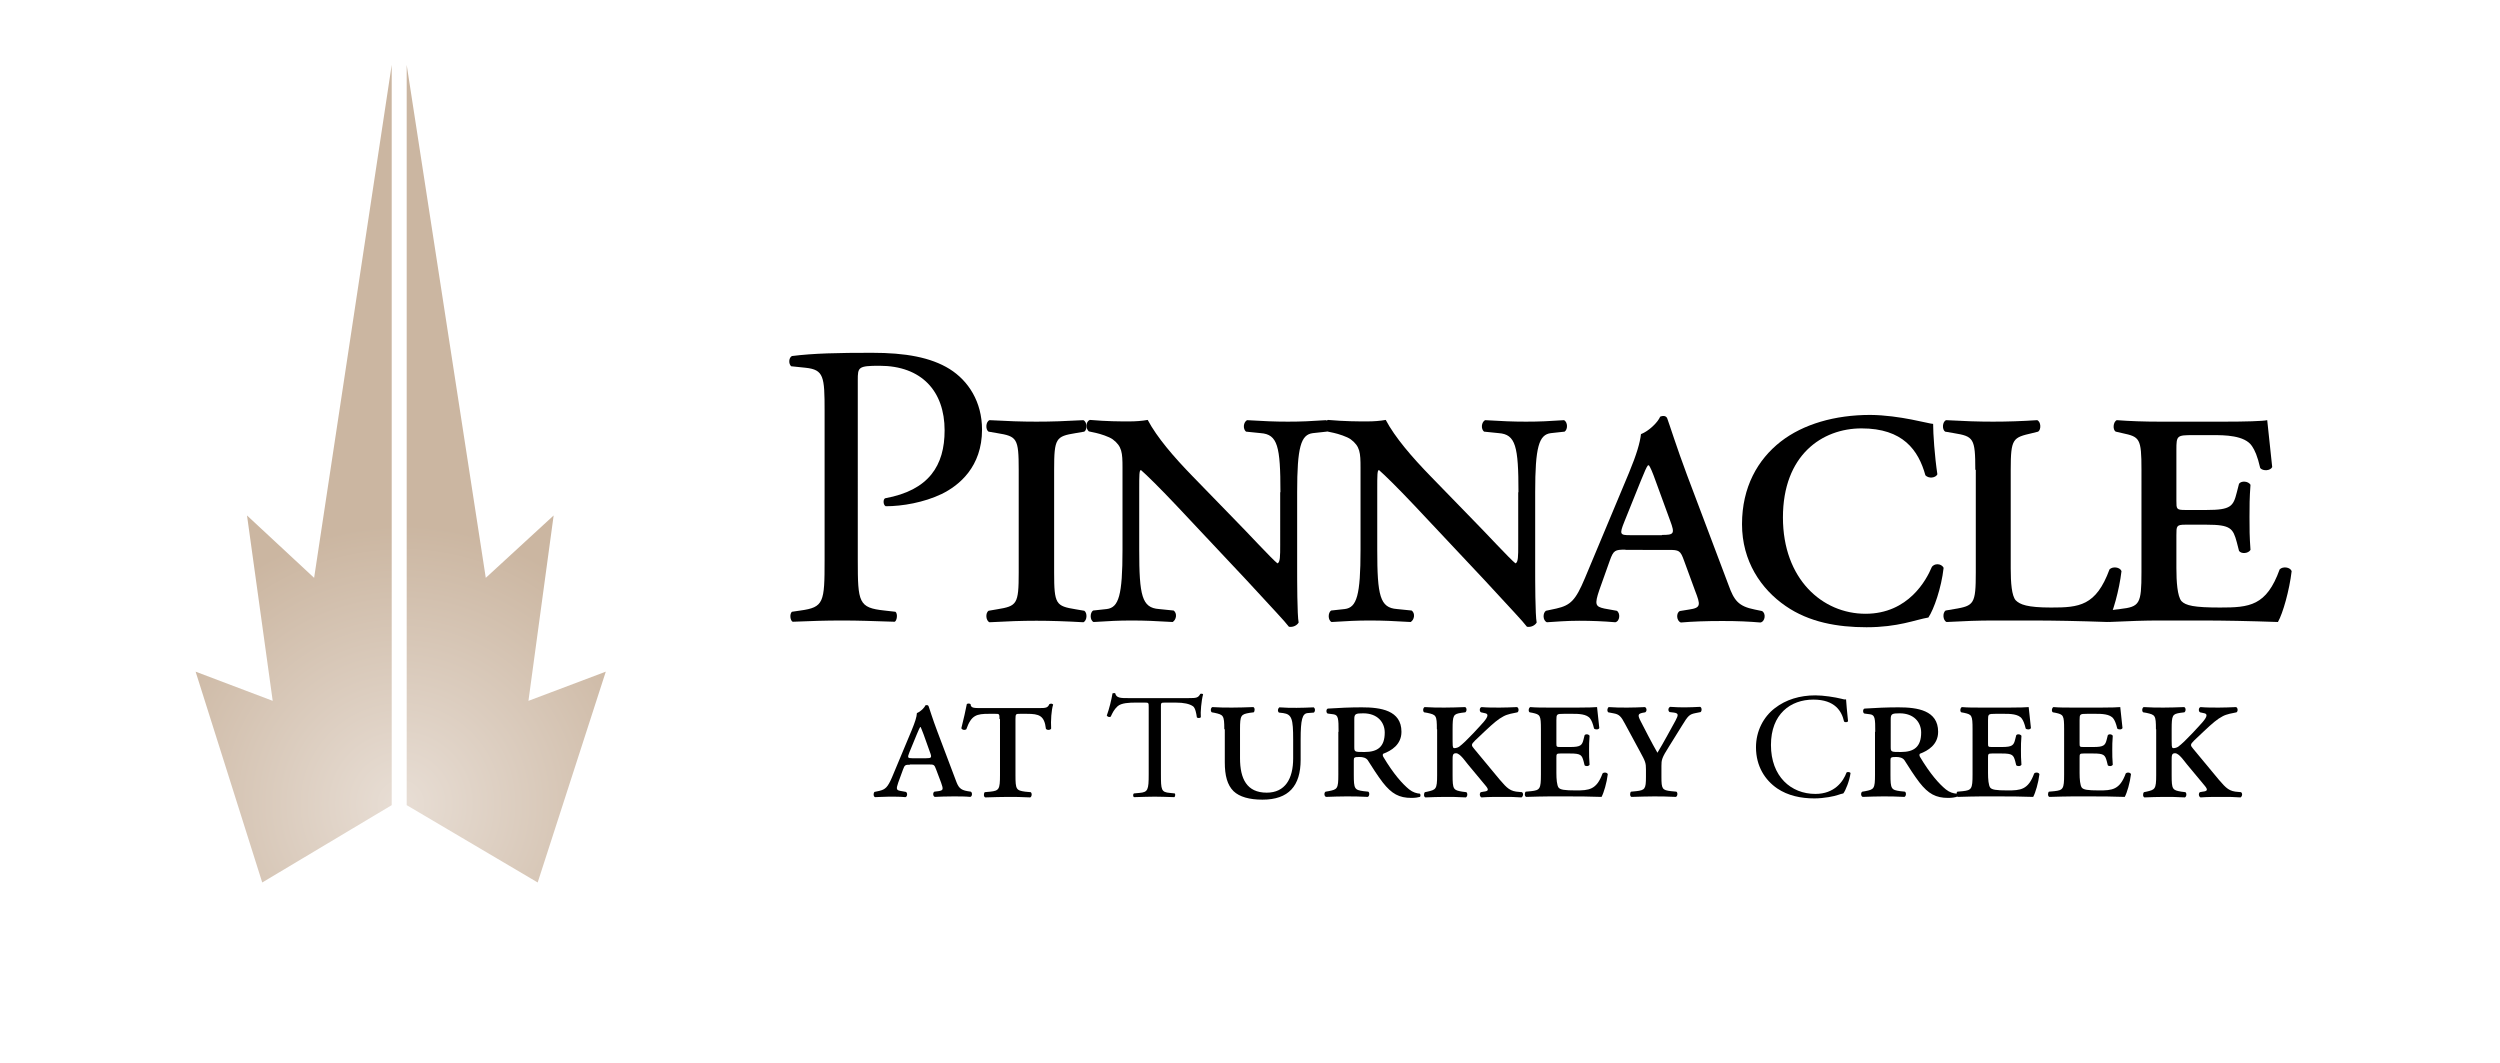
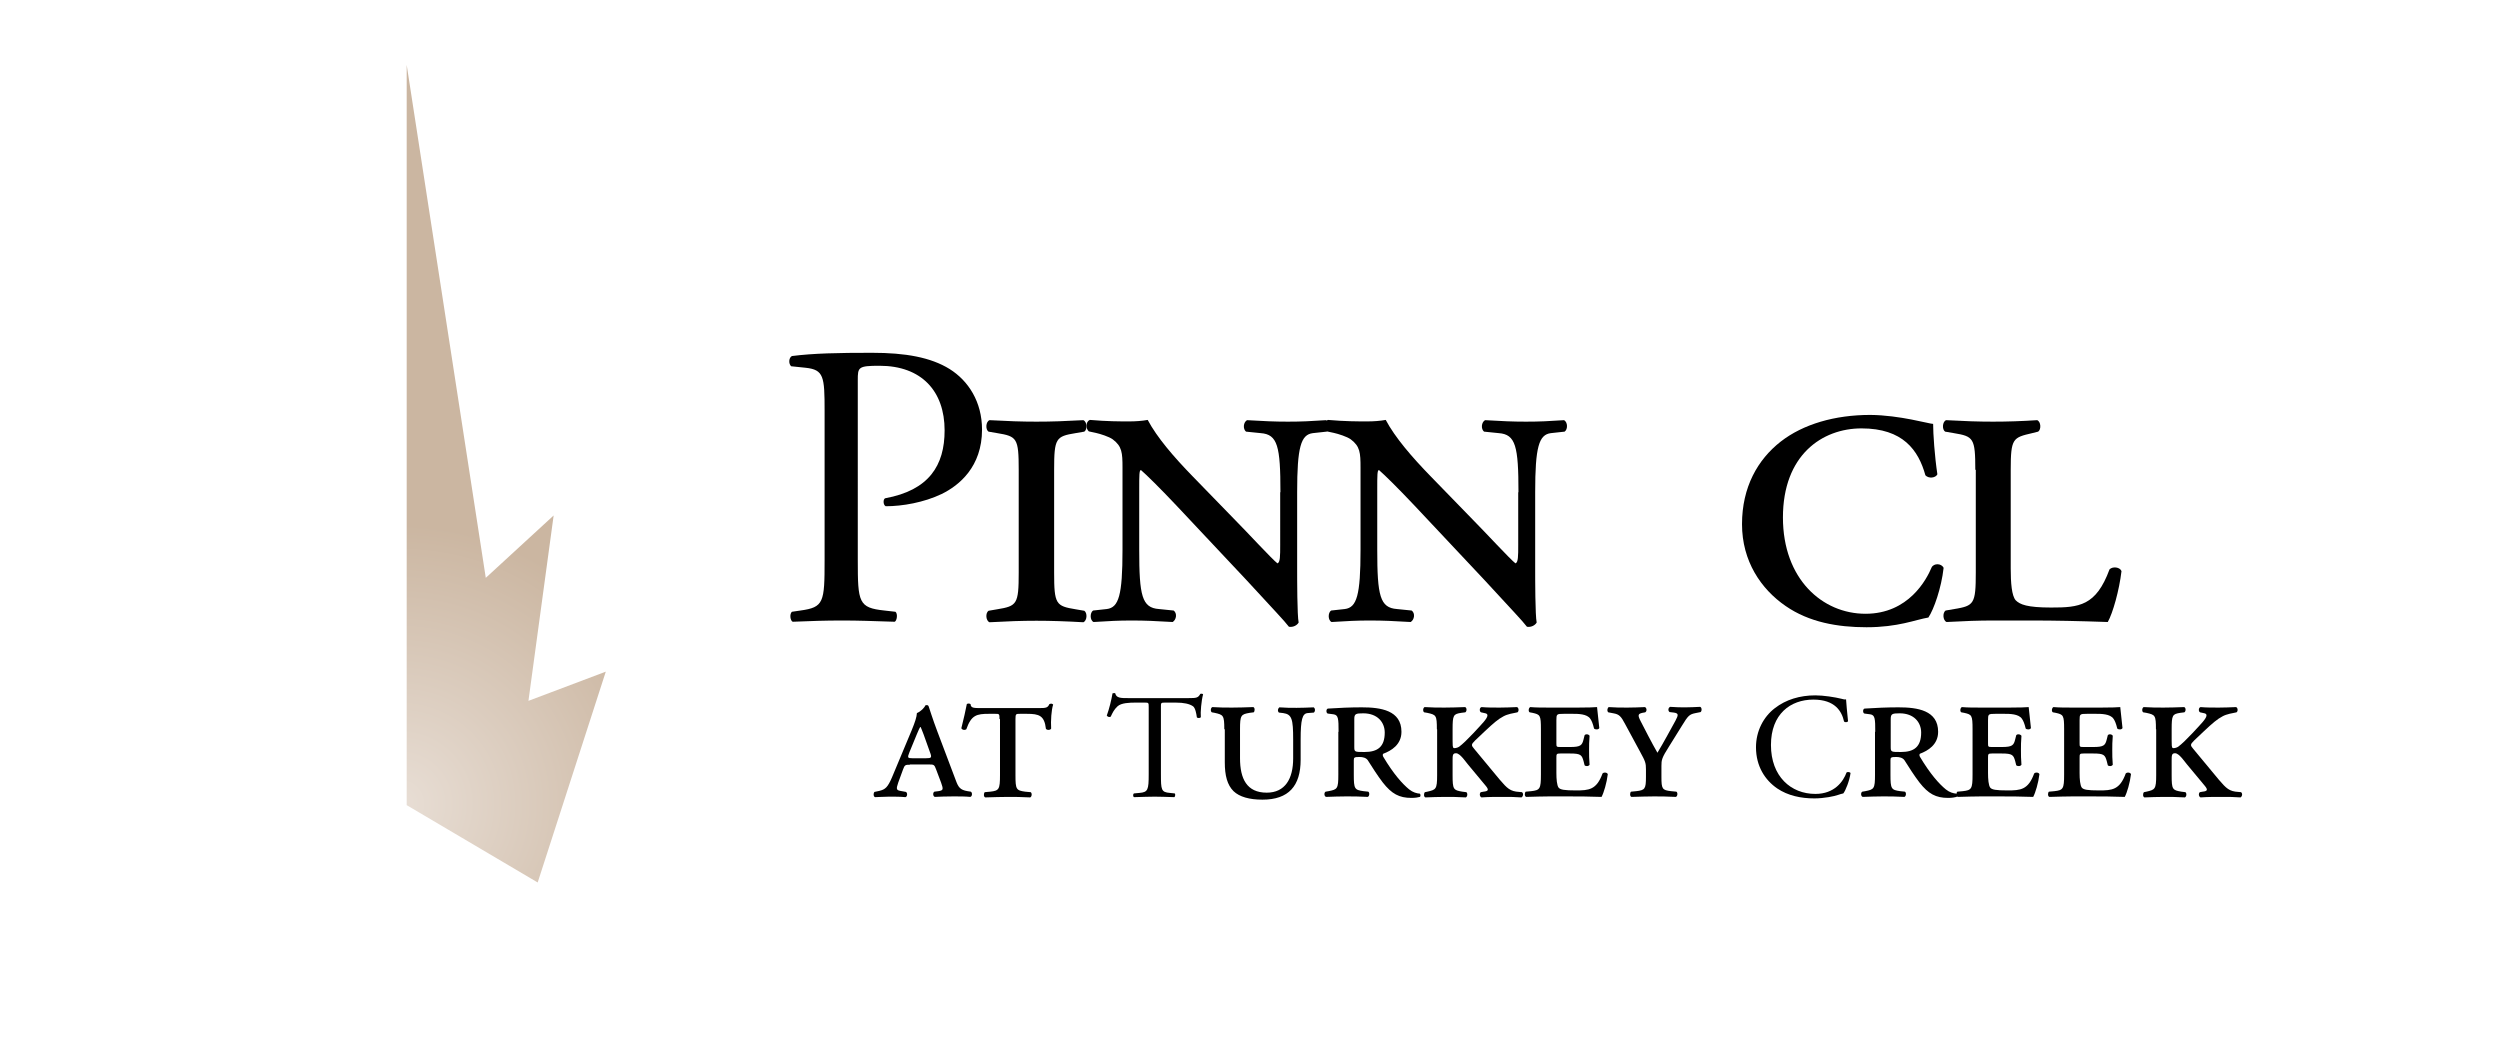
<svg xmlns="http://www.w3.org/2000/svg" version="1.1" x="0px" y="0px" viewBox="0 0 1002 426" style="enable-background:new 0 0 1002 426;" xml:space="preserve">
  <style type="text/css">
	.st0{fill:url(#SVGID_1_);}
	.st1{fill:url(#SVGID_00000016073004050268973530000000998251184170573733_);}
</style>
  <g id="ORIGINAL">
</g>
  <g id="Layer_2">
    <g>
      <path d="M343.8,224.5c0,17,0.3,19.1,10.7,20.2l4.4,0.5c1,0.8,0.6,3.6-0.3,4c-9.2-0.3-14.6-0.5-21.1-0.5c-6.8,0-12.6,0.2-19.8,0.5    c-1-0.5-1.3-3.1-0.3-4l3.4-0.5c9.4-1.3,9.7-3.2,9.7-20.2v-59.8c0-13.8-0.3-16.5-7.6-17.3l-5.8-0.6c-1.1-1-1-3.4,0.3-4.1    c8.6-1.1,18.6-1.3,32.1-1.3c13.4,0,23.5,1.8,31.1,6.5c7.5,4.7,13,13.1,13,24.3c0,14.9-9.2,22.4-16.2,25.8    c-7.1,3.4-15.7,4.9-22.4,4.9c-1.1-0.5-1.1-2.9-0.2-3.2c17.5-3.2,23.8-13.1,23.8-27.2c0-15.7-9.2-25.9-26.1-25.9    c-8.6,0-8.7,0.6-8.7,5.8V224.5z" />
      <path d="M408.3,188.3c0-12.7-0.7-13.4-8.6-14.7l-3.5-0.6c-1.3-0.9-1.1-4,0.4-4.6c7.2,0.4,12.9,0.6,18.8,0.6    c5.9,0,11.6-0.2,18.8-0.6c1.5,0.6,1.7,3.7,0.4,4.6l-3.5,0.6c-7.9,1.3-8.6,2-8.6,14.7v41.2c0,12.7,0.7,13.4,8.6,14.7l3.5,0.6    c1.3,0.9,1.1,4-0.4,4.6c-7-0.4-13.1-0.6-18.8-0.6c-5.9,0-11.6,0.2-18.8,0.6c-1.5-0.6-1.7-3.7-0.4-4.6l3.5-0.6    c7.9-1.3,8.6-2,8.6-14.7V188.3z" />
      <path d="M513.2,197.3c0-18.4-1.1-23.2-7.9-23.7l-5.9-0.6c-1.3-1.1-1.1-3.7,0.4-4.6c6.8,0.4,11,0.6,16.4,0.6    c5.3,0,9.4-0.2,15.3-0.6c1.5,0.9,1.5,3.7,0.2,4.6l-5.5,0.6c-4.8,0.6-6.3,5.5-6.3,23.7v30.9c0,3.7,0,18.6,0.6,21.3    c-0.6,1.1-2.2,2-3.9,1.7c-2-2.6-5.7-6.4-17.1-18.8l-28-29.8c-7-7.4-11.8-12.1-14.2-14.2c-0.7,0-0.7,2-0.7,7.7v24.3    c0,18.4,1.1,23.2,7.9,23.7l5.9,0.6c1.5,1.1,1.1,3.7-0.4,4.6c-6.8-0.4-11-0.6-16.4-0.6s-8.8,0.2-15.3,0.6c-1.5-0.7-1.5-3.7-0.2-4.6    l5.5-0.6c4.8-0.6,6.3-5.5,6.3-23.7v-32.9c0-6.1-0.2-8.6-3.9-11.4c-1.5-1.1-5-2.2-6.8-2.6l-2.8-0.6c-1.3-1.1-1.3-3.9,0.4-4.6    c7,0.6,12,0.6,15.8,0.6c2.6,0,5.2-0.2,7.4-0.6c3.7,7,10.5,14.9,18,22.6l17.3,17.8c4,4,14.7,15.6,16.7,17.1    c1.1-0.4,1.1-2.9,1.1-7.4V197.3z" />
      <path d="M608.6,197.3c0-18.4-1.1-23.2-7.9-23.7l-5.9-0.6c-1.3-1.1-1.1-3.7,0.4-4.6c6.8,0.4,11,0.6,16.4,0.6s9.4-0.2,15.3-0.6    c1.5,0.9,1.5,3.7,0.2,4.6l-5.5,0.6c-4.8,0.6-6.3,5.5-6.3,23.7v30.9c0,3.7,0,18.6,0.6,21.3c-0.6,1.1-2.2,2-3.9,1.7    c-2-2.6-5.7-6.4-17.1-18.8l-28-29.8c-7-7.4-11.8-12.1-14.2-14.2c-0.7,0-0.7,2-0.7,7.7v24.3c0,18.4,1.1,23.2,7.9,23.7l5.9,0.6    c1.5,1.1,1.1,3.7-0.4,4.6c-6.8-0.4-11-0.6-16.4-0.6c-5.3,0-8.8,0.2-15.3,0.6c-1.5-0.7-1.5-3.7-0.2-4.6l5.5-0.6    c4.8-0.6,6.3-5.5,6.3-23.7v-32.9c0-6.1-0.2-8.6-3.9-11.4c-1.5-1.1-5-2.2-6.8-2.6l-2.8-0.6c-1.3-1.1-1.3-3.9,0.4-4.6    c7,0.6,12,0.6,15.8,0.6c2.6,0,5.2-0.2,7.4-0.6c3.7,7,10.5,14.9,18,22.6l17.3,17.8c4,4,14.7,15.6,16.7,17.1    c1.1-0.4,1.1-2.9,1.1-7.4V197.3z" />
-       <path d="M651.5,220.3c-4.2,0-4.8,0.2-6.3,4.4l-4.2,11.8c-2,5.9-1.5,6.6,2,7.4l5,0.9c1.5,0.9,1.3,4.2-0.6,4.6    c-4.6-0.4-9.4-0.6-14.5-0.6c-5.2,0-9.6,0.4-12.9,0.6c-1.7-0.7-1.7-3.7-0.4-4.6l4.2-0.9c5.7-1.3,7.7-3.3,11.4-12.1l17.7-42.3    c3.1-7.5,4.4-12,4.8-15.5c3.3-1.3,6.8-4.8,7.7-7c1.5-0.6,2.6-0.2,2.9,0.9c0.7,1.8,3.7,11.4,7.9,22.6l16.6,44    c2.2,6.1,3.9,8.5,10.5,9.8l2.9,0.6c1.7,0.9,1.3,4.2-0.6,4.6c-4.8-0.4-9-0.6-15.3-0.6c-6.6,0-12,0.2-16.6,0.6    c-1.8-0.6-2-3.9-0.4-4.6l3.7-0.6c4.8-0.7,4.6-1.8,2.4-7.5l-4.4-12c-1.5-4.2-2-4.4-6.3-4.4H651.5z M666.1,214.4    c4.8,0,5.3-0.4,3.3-5.7l-5.7-15.6c-1.5-4.2-2.2-5.7-2.8-6.6h-0.4c-0.6,0.7-1.3,2.4-2.9,6.3l-6.6,16.4c-2,5-1.7,5.3,2.4,5.3H666.1z    " />
      <path d="M774.8,169.9c0,3.9,0.6,12.9,1.7,20.2c-0.7,1.5-3.5,1.8-4.8,0.4c-2.8-10.1-9-18.8-25.6-18.8c-15.8,0-31.5,10.7-31.5,35.7    c0,24.7,15.8,38.6,33.1,38.6c17.3,0,24.5-13.8,26.5-18.6c0.9-1.7,3.9-1.7,4.8,0.2c-0.9,8.1-3.9,16.6-6.1,19.9    c-5.3,0.9-12.1,3.9-24.8,3.9c-11.6,0-23-2-32.4-8.5c-9.9-6.8-17.5-18-17.5-32.8c0-14.9,6.3-25.9,15.5-33.1    c9-7,21.7-10.7,35.9-10.7C761.5,166.4,773.3,169.9,774.8,169.9z" />
      <path d="M791.7,188.3c0-12.7-0.7-13.4-8.6-14.7l-3.5-0.6c-1.3-0.9-1.1-4,0.4-4.6c7.2,0.4,12.9,0.6,18.8,0.6    c5.9,0,11.6-0.2,17.7-0.6c1.5,0.6,1.7,3.7,0.4,4.6l-2.4,0.6c-7.7,1.8-8.6,2-8.6,14.7v39.6c0,5.7,0.4,10.9,2,12.7    c1.7,1.7,4.6,2.9,14.2,2.9c11.2,0,18-0.6,23.4-15.3c1.3-1.3,4.2-0.9,4.8,0.7c-0.9,7.7-3.5,16.9-5.5,20.4    c-11.6-0.4-21.3-0.6-30.7-0.6h-15.1c-5.9,0-11.6,0.2-18.8,0.6c-1.5-0.6-1.7-3.7-0.4-4.6l3.5-0.6c7.9-1.3,8.6-2,8.6-14.7V188.3z" />
-       <path d="M858.3,188.3c0-12.7-0.7-13.2-7.7-14.7L848,173c-1.3-0.7-1.1-3.9,0.4-4.6c5.3,0.4,11,0.6,17.1,0.6h26.1    c8.1,0,15.5-0.2,17.1-0.6l2,18.8c-0.7,1.5-3.7,1.7-4.8,0.4c-1.1-4.8-2.2-7.2-3.3-8.8c-2.9-4.4-11.2-4.4-15.6-4.4h-8.1    c-6.4,0-6.6,0.2-6.6,5.9v20.4c0,3.3,0,3.7,3.5,3.7h8.6c9.8,0,10.7-1.5,12.1-7l0.9-3.5c0.9-1.3,3.7-1.1,4.6,0.4    c-0.4,5.3-0.4,8.6-0.4,12.9c0,4.6,0,7.9,0.4,13.2c-0.9,1.5-3.7,1.7-4.6,0.4l-0.9-3.5c-1.5-5.5-2.4-7-12.1-7h-8.6    c-3.5,0-3.5,0.6-3.5,4.2v13.2c0,5.5,0.4,11.2,2,13.2c1.7,1.8,5,2.6,15.5,2.6c11.8,0,18.6-0.6,23.9-15.3c1.3-1.3,4.2-0.9,4.8,0.7    c-0.9,7.7-3.5,16.9-5.5,20.4c-11.6-0.4-21.3-0.6-31.3-0.6h-16.2c-5.9,0-11.6,0.2-20.4,0.6c-1.5-0.6-1.7-3.7-0.4-4.6l5-0.6    c7.9-0.9,8.6-2,8.6-14.7V188.3z" />
    </g>
    <g>
      <path d="M364.7,306.5c-1.9,0-2.1,0.1-2.8,2l-1.9,5.2c-0.9,2.6-0.7,3,0.9,3.3l2.2,0.4c0.7,0.4,0.6,1.9-0.2,2.1    c-2-0.2-4.2-0.2-6.5-0.2c-2.3,0-4.3,0.2-5.7,0.2c-0.7-0.3-0.7-1.6-0.2-2.1l1.9-0.4c2.5-0.6,3.4-1.5,5.1-5.4l7.9-18.9    c1.4-3.4,2-5.3,2.1-6.9c1.5-0.6,3-2.1,3.4-3.1c0.7-0.2,1.1-0.1,1.3,0.4c0.3,0.8,1.6,5.1,3.5,10.1l7.4,19.6c1,2.7,1.7,3.8,4.7,4.3    l1.3,0.2c0.7,0.4,0.6,1.9-0.2,2.1c-2.1-0.2-4-0.2-6.8-0.2c-3,0-5.3,0.1-7.4,0.2c-0.8-0.2-0.9-1.7-0.2-2.1l1.6-0.2    c2.1-0.3,2-0.8,1.1-3.4l-2-5.3c-0.7-1.9-0.9-2-2.8-2H364.7z M371.2,303.9c2.1,0,2.4-0.2,1.5-2.5l-2.5-7c-0.7-1.9-1-2.5-1.2-3h-0.2    c-0.2,0.3-0.6,1.1-1.3,2.8l-3,7.3c-0.9,2.2-0.7,2.4,1.1,2.4H371.2z" />
      <path d="M400.6,288.2c0-2.1-0.1-2.1-1.7-2.1h-2.5c-5,0-7.1,0.5-9.1,6.2c-0.8,0.5-1.7,0.2-2-0.4c0.9-3.5,1.8-7.6,2.2-9.7    c0.3-0.3,1.1-0.3,1.5,0c0.1,1.6,1.2,1.6,4.5,1.6h22.8c3,0,3.6-0.1,4.3-1.6c0.6-0.3,1.2-0.2,1.5,0.2c-0.7,2.1-1,6.5-0.8,9.6    c-0.3,0.7-1.7,0.7-2.1,0.1c-0.6-5.3-2.7-6-7.6-6h-2.8c-1.6,0-1.8,0-1.8,2.1v22.5c0,5.7,0.3,6.1,3.9,6.6l2.2,0.2    c0.6,0.4,0.5,1.8-0.2,2.1c-3.4-0.2-6.5-0.2-9-0.2c-2.6,0-5.6,0.1-9,0.2c-0.7-0.2-0.7-1.6-0.2-2.1l2.2-0.2c3.5-0.4,3.9-0.9,3.9-6.6    V288.2z" />
      <path d="M465.3,310.3c0,6.3,0.1,7.2,3.6,7.5l1.9,0.2c0.4,0.2,0.2,1.3-0.1,1.5c-3.4-0.1-5.5-0.2-7.9-0.2c-2.4,0-4.5,0.1-8.3,0.2    c-0.4-0.2-0.5-1.2,0-1.5l2.2-0.2c3.4-0.3,3.7-1.2,3.7-7.5v-26.8c0-1.9,0-1.9-1.8-1.9h-3.3c-2.6,0-5.9,0.1-7.4,1.5    c-1.4,1.3-2,2.6-2.7,4.1c-0.5,0.4-1.3,0.1-1.6-0.4c1-2.7,1.9-6.5,2.3-8.9c0.2-0.1,1-0.2,1.1,0c0.4,1.9,2.3,1.9,5.1,1.9h24.3    c3.2,0,3.8-0.1,4.7-1.7c0.3-0.1,1-0.1,1.1,0.2c-0.7,2.5-1.1,7.3-0.9,9.1c-0.2,0.5-1.3,0.5-1.6,0.1c-0.2-1.5-0.6-3.7-1.5-4.4    c-1.4-1-3.7-1.5-7-1.5H467c-1.8,0-1.7,0.1-1.7,2V310.3z" />
      <path d="M490.7,292.3c0-5.7-0.4-5.8-3.9-6.6l-1.1-0.2c-0.6-0.4-0.5-1.8,0.2-2.1c2.8,0.2,5.3,0.2,8,0.2s5.2-0.1,8.4-0.2    c0.7,0.2,0.7,1.6,0.2,2.1l-1.6,0.2c-3.5,0.6-3.9,0.9-3.9,6.6v11.6c0,8.2,2.7,13.8,10.7,13.8c7.4,0,10.6-5.6,10.6-13.7v-7.6    c0-8.2-0.5-10.1-4-10.6l-1.7-0.2c-0.6-0.5-0.5-1.6,0.2-2.1c2.6,0.2,4.5,0.2,6.9,0.2s4.2-0.1,6.8-0.2c0.7,0.4,0.7,1.6,0.1,2.1    l-2.5,0.2c-2.1,0.2-2.8,2.5-2.8,10.6v8.1c0,10.5-4.8,16-15.3,16c-5.2,0-9.2-1.1-11.6-3.4c-2.5-2.5-3.5-6.2-3.5-11.6V292.3z" />
      <path d="M536.5,293.3c0-5.3-0.1-6.7-2-7l-2.3-0.3c-0.7-0.1-0.8-1.8,0-2c4.5-0.3,9.1-0.5,13.6-0.5c7.6,0,15.9,1.2,15.9,9.8    c0,5.2-4.1,7.6-7.3,8.8c-0.3,0.3-0.2,0.8,0,1.2c4.1,6.9,7.7,10.9,10.4,13.1c1.5,1.2,3,1.6,4.3,1.7c0.3,0.3,0.3,1.1,0,1.3    c-0.7,0.2-1.9,0.4-3.4,0.4c-4.9,0-7.9-1.6-11.5-6.2c-2-2.6-4.3-6.2-6-8.9c-0.7-1-2-1.3-3.3-1.3c-2.1,0-2.3,0.2-2.3,1.3v5.8    c0,5.7,0.3,6.1,3.9,6.6l1.9,0.2c0.6,0.4,0.5,1.8-0.2,2.1c-3.4-0.2-6.1-0.2-8.7-0.2c-2.6,0-5.2,0.1-8,0.2c-0.8-0.2-0.9-1.7-0.2-2.1    l1.2-0.2c3.5-0.7,3.9-0.9,3.9-6.6V293.3z M542.8,299.3c0,2.1,0.1,2.1,4.1,2.1c5.3,0,8.1-2.1,8.1-7.8c0-4.1-2.9-7.7-8.6-7.7    c-3,0-3.6,0.2-3.6,2.3V299.3z" />
      <path d="M575.9,292.3c0-5.7-0.3-5.8-3.9-6.6l-1.2-0.2c-0.6-0.4-0.5-1.8,0.2-2.1c2.9,0.2,5.4,0.2,8,0.2c2.6,0,5.2-0.1,8.2-0.2    c0.7,0.2,0.8,1.6,0.1,2.1l-1.6,0.2c-3.2,0.5-3.5,0.9-3.5,6.6v4.6c0,1.6,0,2.6,0.4,2.9c0.4,0.2,1.6-0.1,2.2-0.5    c2.8-2,9.3-9.3,9.9-10c1.7-2,1.9-3.1,0.7-3.4l-1.8-0.4c-0.7-0.3-0.7-1.9,0.2-2.1c2.3,0.2,4.7,0.2,7.3,0.2c2.3,0,4.2-0.1,6.9-0.2    c0.7,0.2,0.9,1.6,0.2,2.1c-1.5,0.3-4,0.7-5.6,1.6c-2.1,1.1-4,2.7-7.6,6.1l-3.8,3.6c-1.6,1.6-1.6,1.9-0.3,3.4l10.2,12.3    c3,3.5,4.2,4.7,7.8,4.9l1.1,0.1c0.7,0.5,0.5,1.7-0.2,2.1c-2.5-0.2-4.4-0.2-8-0.2c-2.7,0-5.3,0-8,0.2c-0.8-0.3-0.9-1.6-0.3-2.1    l1.1-0.2c1.9-0.2,2.2-0.7,1-2.2l-7.4-8.9c-0.7-0.8-3-4.3-4.6-4.3c-1.4,0-1.4,0.8-1.4,3.1v5.7c0,5.7,0.3,6,3.9,6.6l1.6,0.2    c0.6,0.4,0.5,1.8-0.2,2.1c-3.1-0.2-5.8-0.2-8.4-0.2c-2.6,0-5.2,0.1-7.8,0.2c-0.7-0.2-0.7-1.6-0.2-2.1l1-0.2    c3.4-0.8,3.9-0.9,3.9-6.6V292.3z" />
      <path d="M617.6,292.3c0-5.7-0.3-5.9-3.4-6.6l-1.1-0.2c-0.6-0.3-0.5-1.7,0.2-2.1c2.4,0.2,4.9,0.2,7.6,0.2h11.6    c3.6,0,6.9-0.1,7.6-0.2l0.9,8.4c-0.3,0.7-1.6,0.7-2.1,0.2c-0.5-2.1-1-3.2-1.5-3.9c-1.3-2-5-2-7-2h-3.6c-2.9,0-3,0.1-3,2.6v9.1    c0,1.5,0,1.6,1.6,1.6h3.9c4.3,0,4.8-0.7,5.4-3.1l0.4-1.6c0.4-0.6,1.6-0.5,2,0.2c-0.2,2.4-0.2,3.9-0.2,5.7c0,2.1,0,3.5,0.2,5.9    c-0.4,0.7-1.6,0.7-2,0.2l-0.4-1.6c-0.7-2.5-1.1-3.1-5.4-3.1h-3.9c-1.6,0-1.6,0.2-1.6,1.9v5.9c0,2.5,0.2,5,0.9,5.9    c0.7,0.8,2.2,1.1,6.9,1.1c5.2,0,8.3-0.2,10.7-6.8c0.6-0.6,1.9-0.4,2.1,0.3c-0.4,3.4-1.6,7.5-2.5,9.1c-5.2-0.2-9.5-0.2-13.9-0.2    h-7.2c-2.6,0-5.2,0.1-9.1,0.2c-0.7-0.2-0.7-1.6-0.2-2.1l2.2-0.2c3.5-0.4,3.9-0.9,3.9-6.6V292.3z" />
      <path d="M659.7,308.4c0-2.5-0.2-3.2-2.3-7l-6-11.1c-1.7-3.3-2.5-4-4.7-4.4l-2.1-0.4c-0.6-0.5-0.4-1.8,0.2-2.1    c2.7,0.2,4.6,0.2,7.5,0.2c2.5,0,4.3-0.1,7-0.2c0.7,0.3,0.9,1.6,0.1,2.1l-1.1,0.2c-1.8,0.4-2,0.9-0.7,3.4l3,5.8    c1.3,2.5,2.5,4.7,3.7,6.8c1.3-2.2,2.5-4.2,3.9-6.8l3.3-6c1.2-2.3,1.4-3-0.6-3.3l-1.7-0.2c-0.7-0.4-0.7-1.7,0.2-2.1    c2.5,0.2,4.3,0.2,6.2,0.2c1.8,0,3.5-0.1,5.8-0.2c0.7,0.2,0.8,1.6,0.2,2.1l-2,0.4c-2.5,0.5-3,1-5.5,5.1l-5.1,8.2    c-3,4.7-3.1,5.5-3.1,7.9v4.4c0,4.8,0.3,5.3,3.9,5.7l2.1,0.2c0.6,0.4,0.5,1.8-0.2,2.1c-3.6-0.2-6.3-0.2-8.9-0.2    c-2.6,0-5.2,0.1-8.9,0.2c-0.7-0.2-0.7-1.6-0.2-2.1l2.1-0.2c3.5-0.4,3.9-0.9,3.9-5.7V308.4z" />
      <path d="M711.4,283.8c4.4-3.4,10-5.1,16.2-5.1c3.2,0,7.8,0.7,10.6,1.4c0.7,0.2,1.1,0.3,1.7,0.2c0.1,1.4,0.4,5.2,0.8,8.8    c-0.3,0.4-1.2,0.5-1.6,0.1c-0.9-4.1-3.6-8.8-12.3-8.8c-9.2,0-17,5.8-17,18.2c0,12.6,8,19.6,17.8,19.6c7.7,0,11.2-5,12.5-8.6    c0.4-0.3,1.3-0.2,1.6,0.2c-0.4,3.1-2,7.1-2.9,8.2c-0.7,0.1-1.4,0.4-2.1,0.6c-1.3,0.5-5.6,1.4-9.5,1.4c-5.4,0-10.6-1.1-14.9-4    c-4.8-3.3-8.5-8.8-8.5-16.5C703.8,293,706.8,287.3,711.4,283.8z" />
      <path d="M751.6,293.3c0-5.3-0.1-6.7-2-7l-2.3-0.3c-0.7-0.1-0.8-1.8,0-2c4.5-0.3,9.1-0.5,13.6-0.5c7.6,0,15.9,1.2,15.9,9.8    c0,5.2-4.1,7.6-7.3,8.8c-0.3,0.3-0.2,0.8,0,1.2c4.1,6.9,7.7,10.9,10.4,13.1c1.5,1.2,3,1.6,4.3,1.7c0.3,0.3,0.3,1.1,0,1.3    c-0.7,0.2-1.9,0.4-3.4,0.4c-4.9,0-7.9-1.6-11.5-6.2c-2-2.6-4.3-6.2-6-8.9c-0.7-1-2-1.3-3.3-1.3c-2.1,0-2.3,0.2-2.3,1.3v5.8    c0,5.7,0.3,6.1,3.9,6.6l1.9,0.2c0.6,0.4,0.5,1.8-0.2,2.1c-3.4-0.2-6.1-0.2-8.7-0.2c-2.6,0-5.2,0.1-8,0.2c-0.8-0.2-0.9-1.7-0.2-2.1    l1.2-0.2c3.5-0.7,3.9-0.9,3.9-6.6V293.3z M757.8,299.3c0,2.1,0.1,2.1,4.1,2.1c5.3,0,8.1-2.1,8.1-7.8c0-4.1-2.9-7.7-8.6-7.7    c-3,0-3.6,0.2-3.6,2.3V299.3z" />
      <path d="M790.6,292.3c0-5.7-0.3-5.9-3.4-6.6l-1.1-0.2c-0.6-0.3-0.5-1.7,0.2-2.1c2.4,0.2,4.9,0.2,7.6,0.2h11.6    c3.6,0,6.9-0.1,7.6-0.2l0.9,8.4c-0.3,0.7-1.6,0.7-2.1,0.2c-0.5-2.1-1-3.2-1.5-3.9c-1.3-2-5-2-7-2h-3.6c-2.9,0-3,0.1-3,2.6v9.1    c0,1.5,0,1.6,1.6,1.6h3.9c4.3,0,4.8-0.7,5.4-3.1l0.4-1.6c0.4-0.6,1.6-0.5,2.1,0.2c-0.2,2.4-0.2,3.9-0.2,5.7c0,2.1,0,3.5,0.2,5.9    c-0.4,0.7-1.6,0.7-2.1,0.2l-0.4-1.6c-0.7-2.5-1.1-3.1-5.4-3.1h-3.9c-1.6,0-1.6,0.2-1.6,1.9v5.9c0,2.5,0.2,5,0.9,5.9    c0.7,0.8,2.2,1.1,6.9,1.1c5.2,0,8.3-0.2,10.7-6.8c0.6-0.6,1.9-0.4,2.1,0.3c-0.4,3.4-1.6,7.5-2.5,9.1c-5.2-0.2-9.5-0.2-13.9-0.2    h-7.2c-2.6,0-5.2,0.1-9.1,0.2c-0.7-0.2-0.7-1.6-0.2-2.1l2.2-0.2c3.5-0.4,3.9-0.9,3.9-6.6V292.3z" />
      <path d="M827.3,292.3c0-5.7-0.3-5.9-3.4-6.6l-1.1-0.2c-0.6-0.3-0.5-1.7,0.2-2.1c2.4,0.2,4.9,0.2,7.6,0.2h11.6    c3.6,0,6.9-0.1,7.6-0.2l0.9,8.4c-0.3,0.7-1.6,0.7-2.1,0.2c-0.5-2.1-1-3.2-1.5-3.9c-1.3-2-5-2-7-2h-3.6c-2.9,0-3,0.1-3,2.6v9.1    c0,1.5,0,1.6,1.6,1.6h3.9c4.3,0,4.8-0.7,5.4-3.1l0.4-1.6c0.4-0.6,1.6-0.5,2,0.2c-0.2,2.4-0.2,3.9-0.2,5.7c0,2.1,0,3.5,0.2,5.9    c-0.4,0.7-1.6,0.7-2,0.2l-0.4-1.6c-0.7-2.5-1.1-3.1-5.4-3.1h-3.9c-1.6,0-1.6,0.2-1.6,1.9v5.9c0,2.5,0.2,5,0.9,5.9    c0.7,0.8,2.2,1.1,6.9,1.1c5.2,0,8.3-0.2,10.7-6.8c0.6-0.6,1.9-0.4,2.1,0.3c-0.4,3.4-1.6,7.5-2.5,9.1c-5.2-0.2-9.5-0.2-13.9-0.2    h-7.2c-2.6,0-5.2,0.1-9.1,0.2c-0.7-0.2-0.7-1.6-0.2-2.1l2.2-0.2c3.5-0.4,3.9-0.9,3.9-6.6V292.3z" />
      <path d="M864.1,292.3c0-5.7-0.3-5.8-3.9-6.6l-1.2-0.2c-0.6-0.4-0.5-1.8,0.2-2.1c2.9,0.2,5.4,0.2,8,0.2c2.6,0,5.2-0.1,8.2-0.2    c0.7,0.2,0.8,1.6,0.1,2.1l-1.6,0.2c-3.2,0.5-3.5,0.9-3.5,6.6v4.6c0,1.6,0,2.6,0.4,2.9c0.4,0.2,1.6-0.1,2.2-0.5    c2.8-2,9.3-9.3,9.9-10c1.7-2,1.9-3.1,0.7-3.4l-1.8-0.4c-0.7-0.3-0.7-1.9,0.2-2.1c2.3,0.2,4.7,0.2,7.3,0.2c2.3,0,4.2-0.1,6.9-0.2    c0.7,0.2,0.9,1.6,0.2,2.1c-1.5,0.3-4,0.7-5.6,1.6c-2.1,1.1-4,2.7-7.6,6.1l-3.8,3.6c-1.6,1.6-1.6,1.9-0.3,3.4l10.2,12.3    c3,3.5,4.2,4.7,7.8,4.9l1.1,0.1c0.7,0.5,0.5,1.7-0.2,2.1c-2.5-0.2-4.4-0.2-8-0.2c-2.7,0-5.3,0-8,0.2c-0.8-0.3-0.9-1.6-0.3-2.1    l1.1-0.2c1.9-0.2,2.2-0.7,1-2.2l-7.4-8.9c-0.7-0.8-3-4.3-4.6-4.3c-1.4,0-1.4,0.8-1.4,3.1v5.7c0,5.7,0.3,6,3.9,6.6l1.6,0.2    c0.6,0.4,0.5,1.8-0.2,2.1c-3.1-0.2-5.8-0.2-8.4-0.2c-2.6,0-5.2,0.1-7.8,0.2c-0.7-0.2-0.7-1.6-0.2-2.1l1-0.2    c3.4-0.8,3.9-0.9,3.9-6.6V292.3z" />
    </g>
    <g>
      <radialGradient id="SVGID_1_" cx="160.297" cy="322.262" r="112.043" gradientUnits="userSpaceOnUse">
        <stop offset="0" style="stop-color:#E8DED5" />
        <stop offset="1" style="stop-color:#CBB6A1" />
      </radialGradient>
      <polygon class="st0" points="163,322.7 163,26 194.7,231.6 221.9,206.6 211.8,280.9 242.8,269.2 215.5,353.7   " />
      <radialGradient id="SVGID_00000083083314140001091410000017116838415236847288_" cx="160.977" cy="322.262" r="111.759" gradientUnits="userSpaceOnUse">
        <stop offset="0" style="stop-color:#E8DED5" />
        <stop offset="1" style="stop-color:#CBB6A1" />
      </radialGradient>
-       <polygon style="fill:url(#SVGID_00000083083314140001091410000017116838415236847288_);" points="157,322.7 157,26 125.9,231.6     99,206.6 109.3,280.9 78.4,269.2 105.1,353.7   " />
    </g>
    <g>
      <image style="overflow:visible;" width="216" height="87" transform="matrix(1 0 0 1 55 334)">
		</image>
    </g>
  </g>
  <g id="Layer_3">
</g>
</svg>